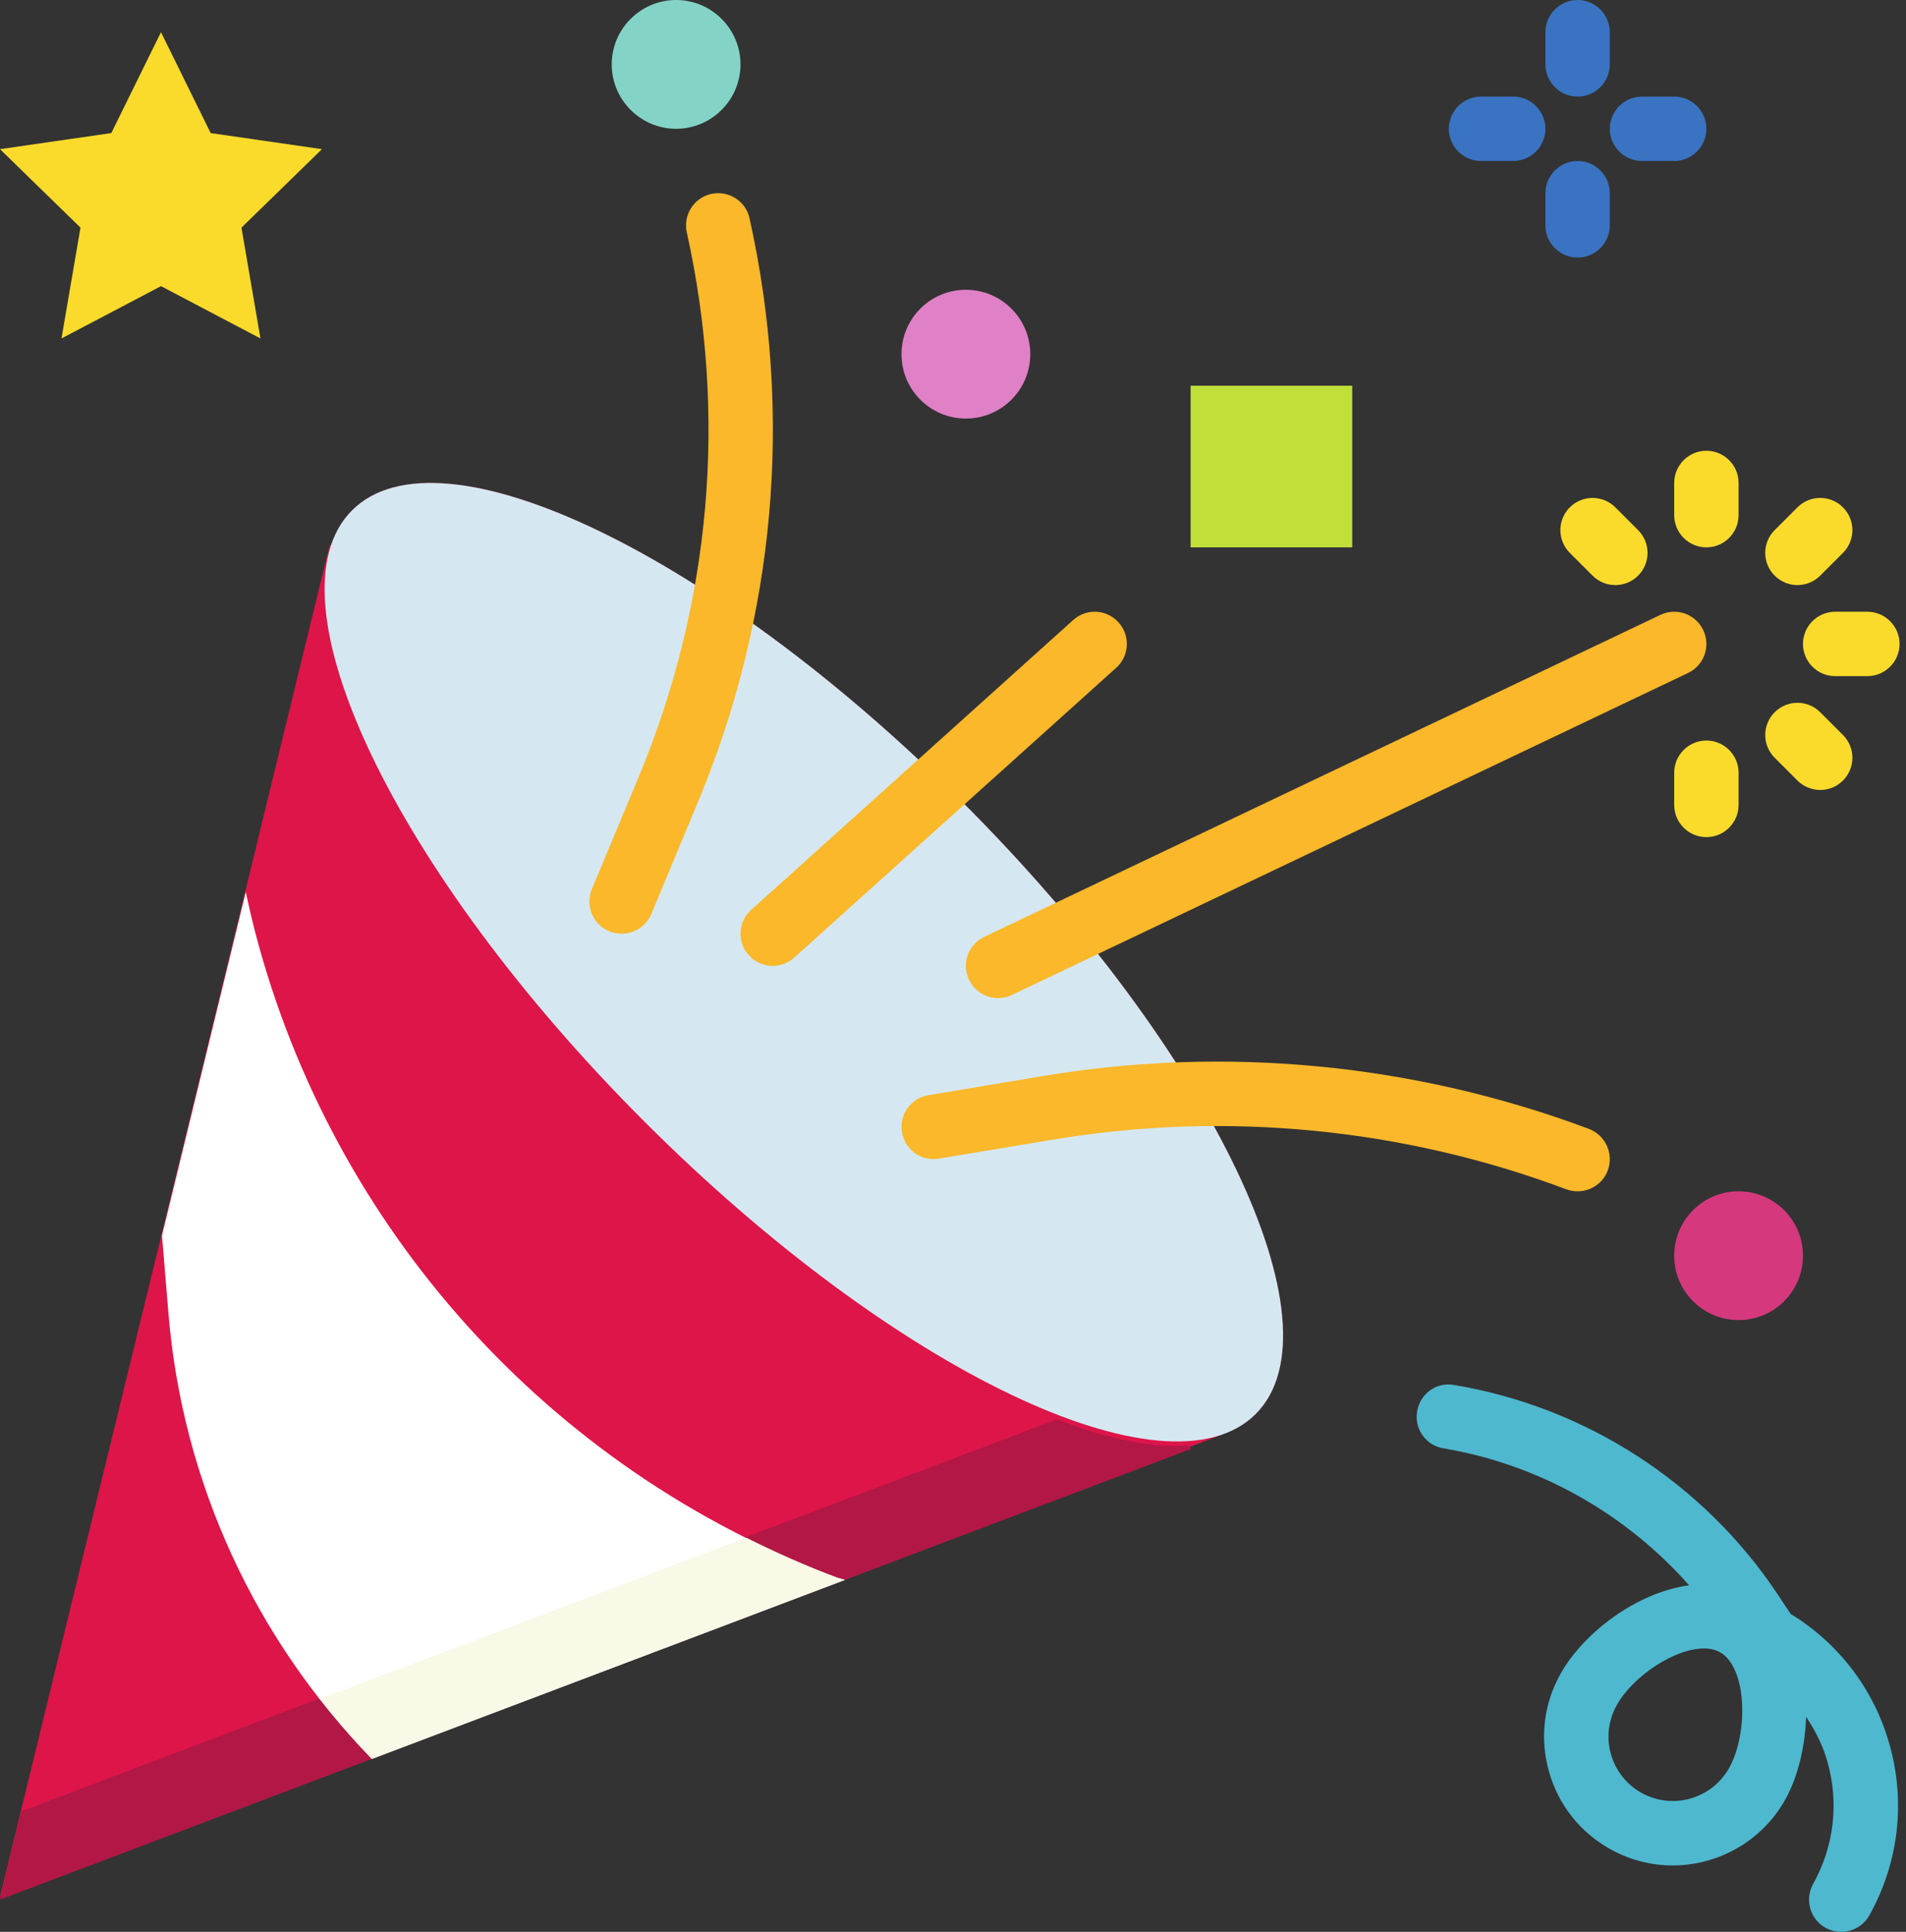
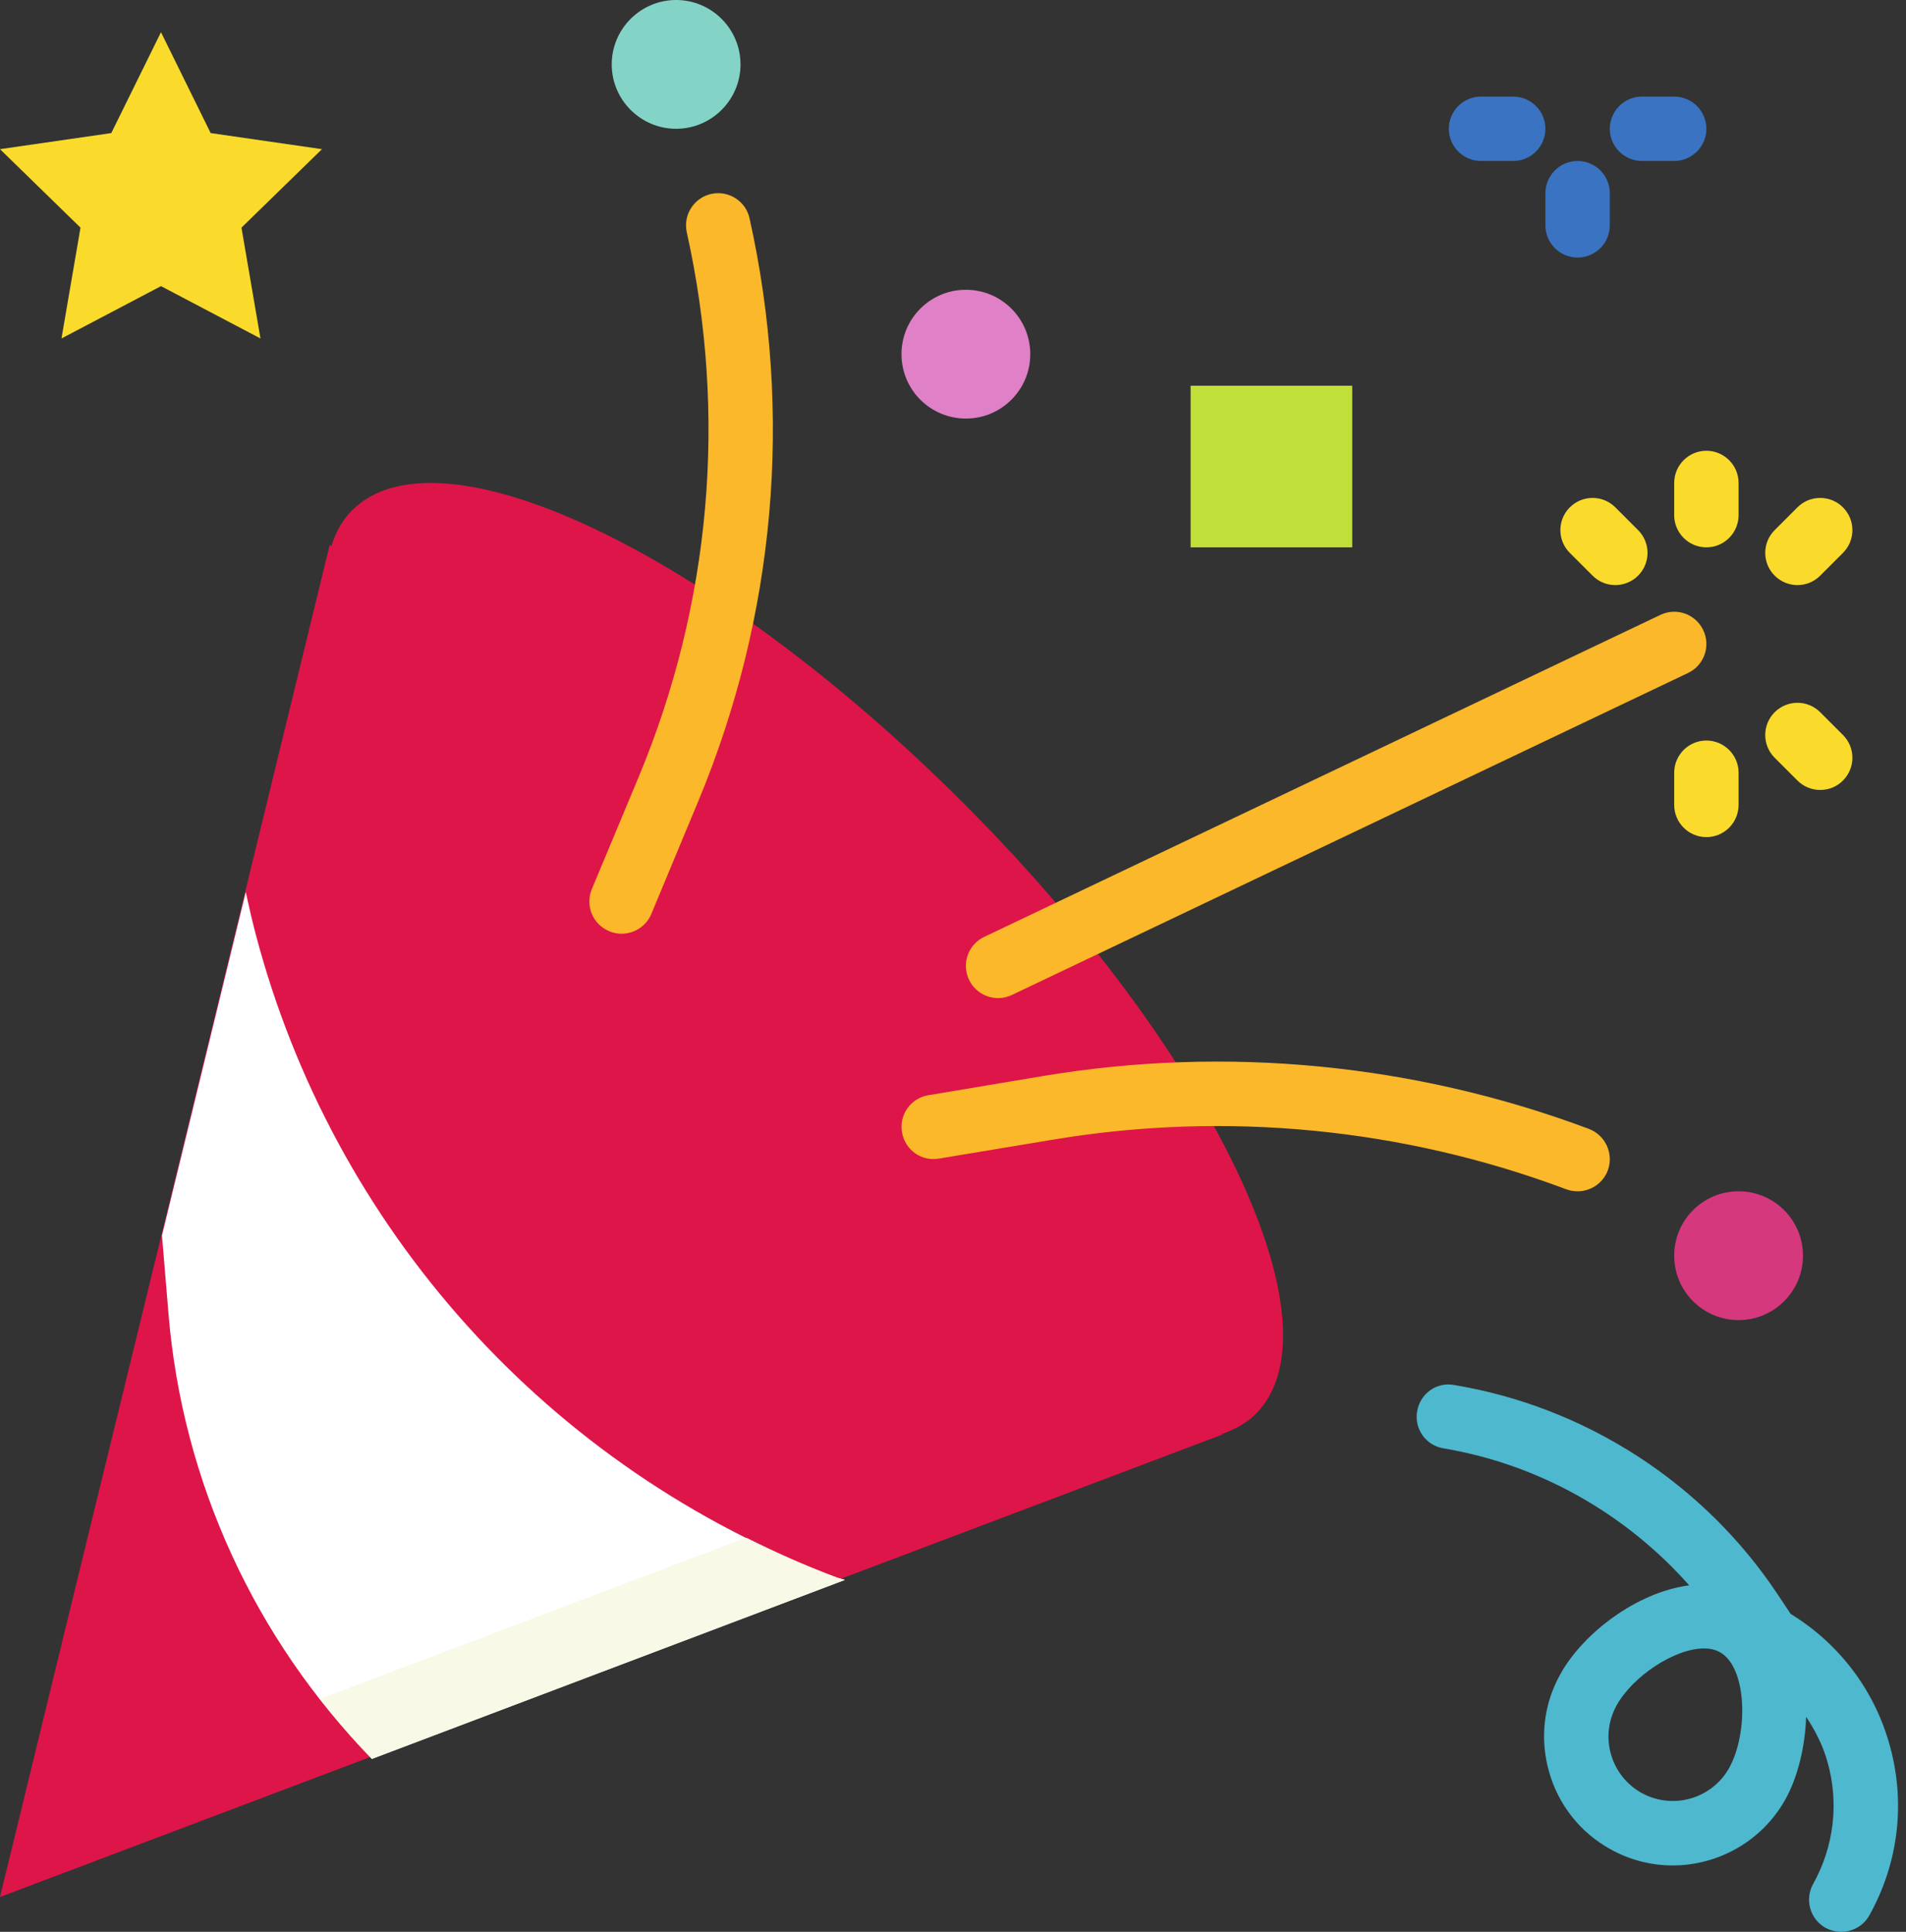
<svg xmlns="http://www.w3.org/2000/svg" height="60.0" preserveAspectRatio="xMidYMid meet" version="1.0" viewBox="3.0 2.0 59.2 60.0" width="59.2" zoomAndPan="magnify">
  <rect x="3.0" y="2.0" width="59.2" height="60.0" fill="#333333" stroke="none" />
  <g>
    <g>
      <path d="M 32.914 26.934 C 25.164 19.184 16.664 15.117 13.934 17.852 C 13.633 18.152 13.426 18.531 13.289 18.965 L 13.242 18.918 L 10.633 29.625 L 8.031 40.293 L 4.949 52.918 L 3 60.918 L 14.551 56.551 L 29.242 50.988 L 40.965 46.555 L 40.949 46.539 C 41.352 46.398 41.715 46.203 42 45.918 C 44.734 43.184 40.668 34.688 32.914 26.934" fill="#de1549" />
    </g>
    <g>
-       <path d="M 32.914 26.934 C 40.668 34.688 44.734 43.184 42 45.918 C 39.266 48.652 30.766 44.586 23.016 36.836 C 15.266 29.086 11.199 20.586 13.934 17.852 C 16.664 15.117 25.164 19.184 32.914 26.934" fill="#d5e8f1" />
-     </g>
+       </g>
    <g>
-       <path d="M 39.895 46.895 C 38.777 46.977 37.387 46.691 35.824 46.086 L 26.242 49.711 L 11.551 55.27 L 3.668 58.254 L 3 61 L 14.551 56.629 L 29.242 51.07 L 40 47 L 39.895 46.895" fill="#b21746" />
-     </g>
+       </g>
    <g>
      <path d="M 52 39 C 51.883 39 51.766 38.98 51.648 38.938 C 46.578 37.035 41.078 36.504 35.738 37.391 L 32.164 37.984 C 31.613 38.082 31.105 37.707 31.016 37.164 C 30.922 36.621 31.289 36.105 31.836 36.016 L 35.406 35.418 C 41.094 34.469 46.953 35.039 52.352 37.062 C 52.867 37.258 53.129 37.836 52.938 38.352 C 52.785 38.754 52.406 39 52 39" fill="#fab82a" />
    </g>
    <g>
      <path d="M 34 33 C 33.629 33 33.27 32.789 33.098 32.43 C 32.859 31.93 33.07 31.336 33.57 31.098 L 54.57 21.098 C 55.07 20.859 55.664 21.07 55.902 21.57 C 56.141 22.07 55.93 22.664 55.43 22.902 L 34.43 32.902 C 34.289 32.969 34.145 33 34 33" fill="#fab82a" />
    </g>
    <g>
      <path d="M 22.305 31 C 22.18 31 22.047 30.977 21.922 30.922 C 21.41 30.711 21.172 30.125 21.383 29.613 L 22.84 26.125 C 25.078 20.75 25.594 14.902 24.332 9.219 C 24.211 8.676 24.551 8.145 25.09 8.023 C 25.629 7.906 26.164 8.242 26.281 8.781 C 27.637 14.871 27.082 21.137 24.684 26.895 L 23.23 30.387 C 23.07 30.77 22.699 31 22.305 31" fill="#fab82a" />
    </g>
    <g>
      <path d="M 59 41 C 59 42.105 58.105 43 57 43 C 55.895 43 55 42.105 55 41 C 55 39.895 55.895 39 57 39 C 58.105 39 59 39.895 59 41" fill="#d5387d" />
    </g>
    <g>
      <path d="M 35 13 C 35 14.105 34.105 15 33 15 C 31.895 15 31 14.105 31 13 C 31 11.895 31.895 11 33 11 C 34.105 11 35 11.895 35 13" fill="#e080c6" />
    </g>
    <g>
      <path d="M 24 4 Z M 24 6 C 22.898 6 22 5.102 22 4 C 22 2.898 22.898 2 24 2 C 25.102 2 26 2.898 26 4 C 26 5.102 25.102 6 24 6" fill="#84d3c7" />
    </g>
    <g>
      <path d="M 52 10 C 51.449 10 51 9.551 51 9 L 51 8 C 51 7.449 51.449 7 52 7 C 52.551 7 53 7.449 53 8 L 53 9 C 53 9.551 52.551 10 52 10" fill="#3a73c1" />
    </g>
    <g>
-       <path d="M 52 5 C 51.449 5 51 4.551 51 4 L 51 3 C 51 2.449 51.449 2 52 2 C 52.551 2 53 2.449 53 3 L 53 4 C 53 4.551 52.551 5 52 5" fill="#3a73c1" />
-     </g>
+       </g>
    <g>
      <path d="M 55 7 L 54 7 C 53.449 7 53 6.551 53 6 C 53 5.449 53.449 5 54 5 L 55 5 C 55.551 5 56 5.449 56 6 C 56 6.551 55.551 7 55 7" fill="#3a73c1" />
    </g>
    <g>
      <path d="M 50 7 L 49 7 C 48.449 7 48 6.551 48 6 C 48 5.449 48.449 5 49 5 L 50 5 C 50.551 5 51 5.449 51 6 C 51 6.551 50.551 7 50 7" fill="#3a73c1" />
    </g>
    <g>
      <path d="M 10.938 31 C 10.828 30.574 10.727 30.141 10.633 29.707 L 8.031 40.371 L 8.234 42.812 C 8.668 48.031 10.922 52.91 14.551 56.629 L 29.242 51.07 C 29.164 51.043 29.082 51.027 29 51 C 20.035 47.641 13.34 40.145 10.938 31" fill="#fff" />
    </g>
    <g>
      <path d="M 29.242 51.07 C 29.164 51.043 29.082 51.027 29 51 C 28.031 50.637 27.09 50.215 26.176 49.758 L 12.941 54.766 C 13.445 55.41 13.973 56.039 14.551 56.629 L 29.242 51.07" fill="#f8f9e6" />
    </g>
    <g>
      <path d="M 39.98 19 L 39.98 13.98 L 45 13.98 L 45 19 L 39.98 19" fill="#c0e039" />
    </g>
    <g>
-       <path d="M 27 32 C 26.727 32 26.453 31.891 26.258 31.668 C 25.887 31.258 25.922 30.625 26.332 30.258 L 36.332 21.258 C 36.742 20.887 37.375 20.918 37.742 21.332 C 38.113 21.742 38.078 22.375 37.668 22.742 L 27.668 31.742 C 27.477 31.914 27.238 32 27 32" fill="#fab82a" />
-     </g>
+       </g>
    <g>
      <path d="M 56 28 C 55.449 28 55 27.551 55 27 L 55 26 C 55 25.449 55.449 25 56 25 C 56.551 25 57 25.449 57 26 L 57 27 C 57 27.551 56.551 28 56 28" fill="#fadb2b" />
    </g>
    <g>
      <path d="M 59.535 26.535 C 59.281 26.535 59.023 26.438 58.828 26.242 L 58.121 25.535 C 57.73 25.145 57.73 24.512 58.121 24.121 C 58.512 23.73 59.145 23.73 59.535 24.121 L 60.242 24.828 C 60.633 25.219 60.633 25.852 60.242 26.242 C 60.047 26.438 59.793 26.535 59.535 26.535" fill="#fadb2b" />
    </g>
    <g>
-       <path d="M 61 23 L 60 23 C 59.449 23 59 22.551 59 22 C 59 21.449 59.449 21 60 21 L 61 21 C 61.551 21 62 21.449 62 22 C 62 22.551 61.551 23 61 23" fill="#fadb2b" />
-     </g>
+       </g>
    <g>
      <path d="M 58.828 20.172 C 58.574 20.172 58.316 20.074 58.121 19.879 C 57.73 19.488 57.73 18.855 58.121 18.465 L 58.828 17.758 C 59.219 17.367 59.852 17.367 60.242 17.758 C 60.633 18.148 60.633 18.781 60.242 19.172 L 59.535 19.879 C 59.34 20.074 59.086 20.172 58.828 20.172" fill="#fadb2b" />
    </g>
    <g>
      <path d="M 56 19 C 55.449 19 55 18.551 55 18 L 55 17 C 55 16.449 55.449 16 56 16 C 56.551 16 57 16.449 57 17 L 57 18 C 57 18.551 56.551 19 56 19" fill="#fadb2b" />
    </g>
    <g>
      <path d="M 53.172 20.172 C 52.914 20.172 52.66 20.074 52.465 19.879 L 51.758 19.172 C 51.367 18.781 51.367 18.148 51.758 17.758 C 52.148 17.367 52.781 17.367 53.172 17.758 L 53.879 18.465 C 54.27 18.855 54.27 19.488 53.879 19.879 C 53.684 20.074 53.426 20.172 53.172 20.172" fill="#fadb2b" />
    </g>
    <g>
      <path d="M 8 3 L 9.543 6.133 L 13 6.633 L 10.5 9.07 L 11.09 12.512 L 8 10.887 L 4.91 12.512 L 5.5 9.07 L 3 6.633 L 6.457 6.133 L 8 3" fill="#fadb2b" />
    </g>
    <g>
      <path d="M 56.707 56.91 C 56.168 57.875 54.949 58.219 53.984 57.684 C 53.52 57.422 53.18 56.996 53.035 56.48 C 52.891 55.969 52.953 55.43 53.215 54.961 C 53.715 54.062 55.012 53.199 55.922 53.199 C 56.109 53.199 56.277 53.234 56.422 53.316 C 57.266 53.785 57.309 55.828 56.707 56.91 Z M 61.684 56.168 C 61.203 54.465 60.113 53.043 58.617 52.125 L 58.207 51.508 C 55.91 48.059 52.25 45.695 48.164 45.016 C 47.613 44.914 47.105 45.289 47.016 45.836 C 46.922 46.383 47.289 46.895 47.836 46.984 C 50.797 47.48 53.492 49.008 55.465 51.238 C 53.812 51.457 52.16 52.746 51.469 53.988 C 50.945 54.918 50.82 56 51.113 57.027 C 51.402 58.055 52.078 58.91 53.012 59.43 C 53.625 59.773 54.293 59.938 54.953 59.938 C 56.355 59.938 57.723 59.195 58.453 57.887 C 58.832 57.207 59.066 56.273 59.098 55.32 C 59.379 55.746 59.617 56.207 59.758 56.711 C 60.125 57.996 59.965 59.348 59.316 60.512 C 59.047 60.996 59.219 61.605 59.699 61.875 C 59.855 61.957 60.023 62 60.188 62 C 60.539 62 60.879 61.816 61.062 61.488 C 61.973 59.855 62.195 57.965 61.684 56.168" fill="#4eb8cf" />
    </g>
  </g>
</svg>